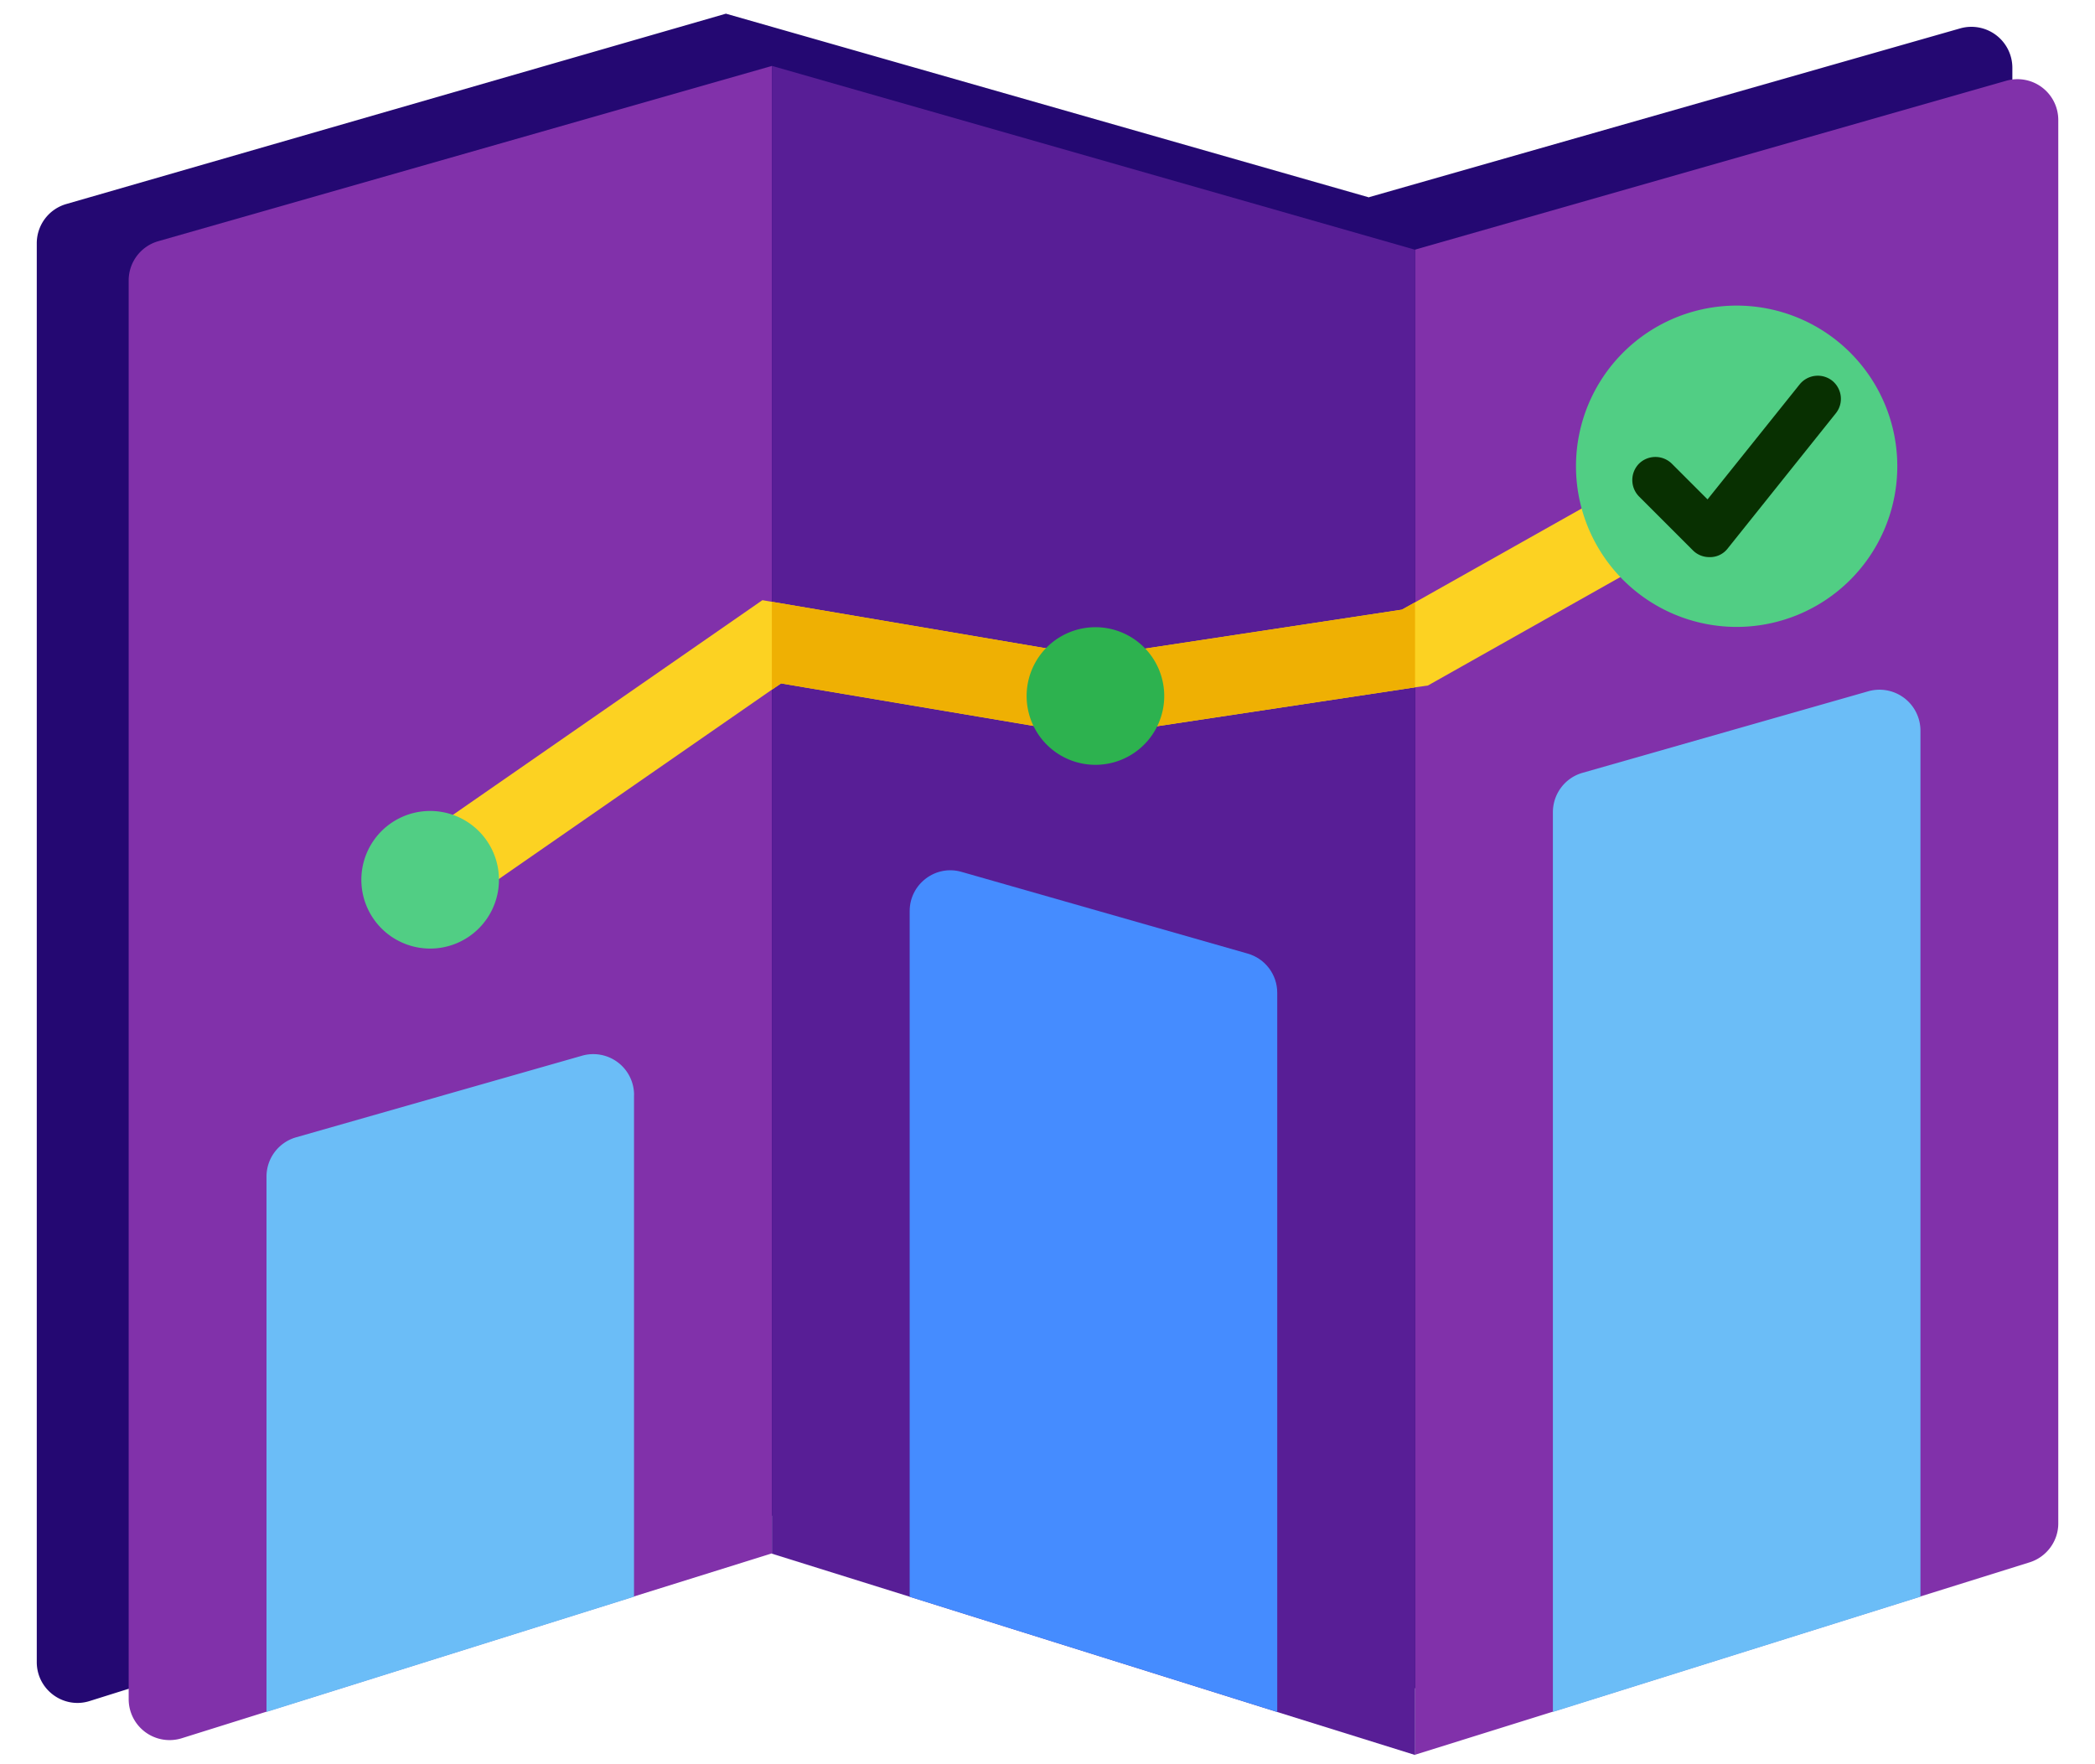
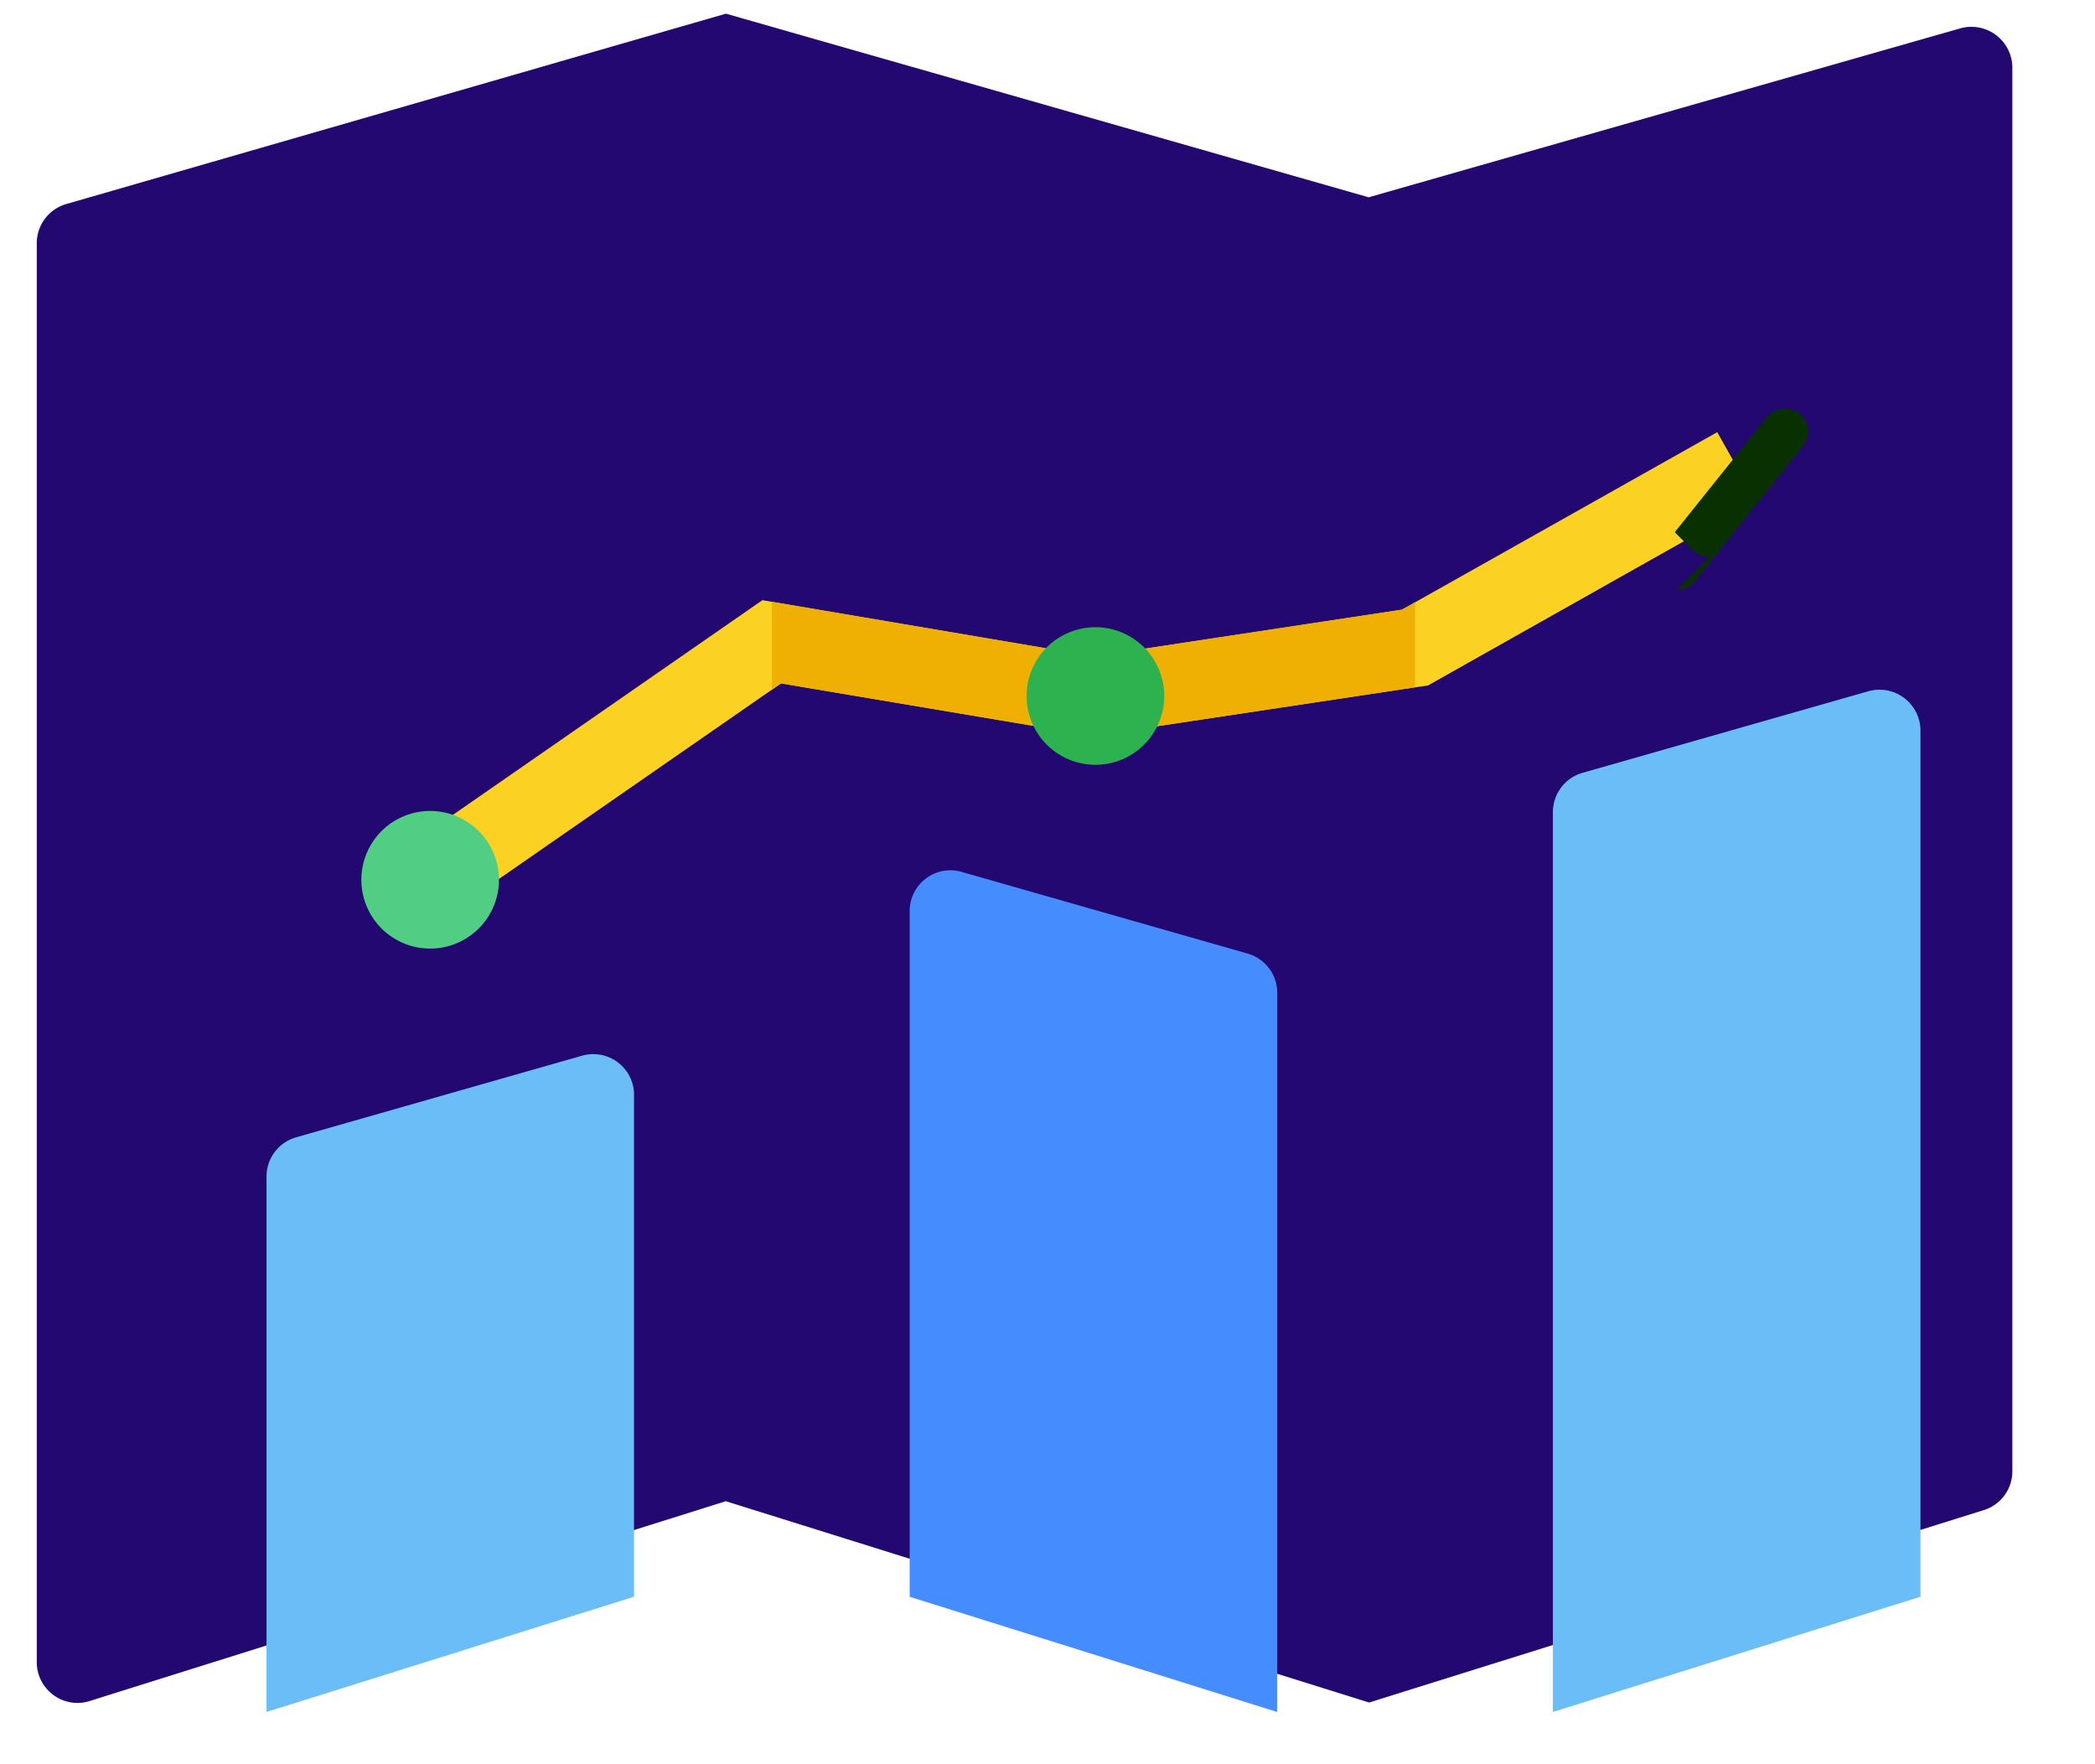
<svg xmlns="http://www.w3.org/2000/svg" width="38" height="32" fill="none">
  <path d="m1.629 30.853 11.538-3.624V.248L1.205 3.7a.74.74 0 0 0-.538.715v25.733c0 .5.486.857.962.705Zm23.205.028 11.148-3.49a.736.736 0 0 0 .519-.705V1.229a.743.743 0 0 0-.943-.715L24.834 3.576v27.305Zm0 0L13.167 27.23V.248l11.667 3.333v27.3Z" fill="#240872" />
-   <path d="M14 1.195v26.981l-2.5.781-6.666 2.09-1.538.482a.742.742 0 0 1-.962-.71V5.086a.74.74 0 0 1 .533-.71l11.134-3.18Zm23.334.981v25.457c0 .324-.215.61-.52.705l-1.98.619-6.667 2.09-2.5.781v-27.3l10.719-3.062a.74.74 0 0 1 .948.71Z" fill="#8131AA" />
-   <path d="M25.668 4.529v27.304l-2.5-.78-6.667-2.091-2.5-.781V1.195L25.668 4.53Z" fill="#581E96" />
  <path d="M31.848 9.082 25.9 12.434l-.233.033-5.843.881-5.657-.952-.167.114-5.823 4.038-.815-1.176 6.467-4.486.171.03 5.838.99 5.591-.848.238-.133 5.481-3.086.7 1.243Z" fill="#FCD222" />
  <path d="M25.667 10.925v1.542l-5.843.881-5.657-.952-.167.114v-1.595l5.838.99 5.59-.847.239-.133Z" fill="#EFB003" />
  <path d="M11.5 19.858v9.104l-6.666 2.09V21.34a.74.74 0 0 1 .533-.71l5.186-1.48a.74.74 0 0 1 .948.709Z" fill="#6BBDF7" />
  <path d="M23.167 18.006v13.047l-6.667-2.09V16.525c0-.49.471-.848.943-.71l5.186 1.481c.319.09.538.381.538.71Z" fill="#458CFF" />
  <path d="M34.834 13.252v15.71l-6.667 2.09V14.733c0-.333.219-.623.533-.714l5.186-1.48a.743.743 0 0 1 .948.713Z" fill="#6BBDF7" />
  <path d="M7.767 17.205a1.248 1.248 0 1 0 0-2.495 1.248 1.248 0 0 0 0 2.495Z" fill="#51CE84" />
  <path d="M19.834 13.872a1.248 1.248 0 1 0 0-2.495 1.248 1.248 0 0 0 0 2.495Z" fill="#2DB24F" />
-   <path d="M31.5 11.371a2.914 2.914 0 1 0 0-5.828 2.914 2.914 0 0 0 0 5.828Z" fill="#51CE84" />
-   <path d="M31.005 10.105a.418.418 0 0 1-.3-.124l-.976-.976a.425.425 0 0 1 0-.595.425.425 0 0 1 .595 0l.648.648 1.671-2.086a.423.423 0 0 1 .59-.067c.182.148.21.41.067.59l-1.962 2.453a.403.403 0 0 1-.304.157h-.029Z" fill="#083001" />
+   <path d="M31.005 10.105a.418.418 0 0 1-.3-.124l-.976-.976l.648.648 1.671-2.086a.423.423 0 0 1 .59-.067c.182.148.21.41.067.59l-1.962 2.453a.403.403 0 0 1-.304.157h-.029Z" fill="#083001" />
</svg>